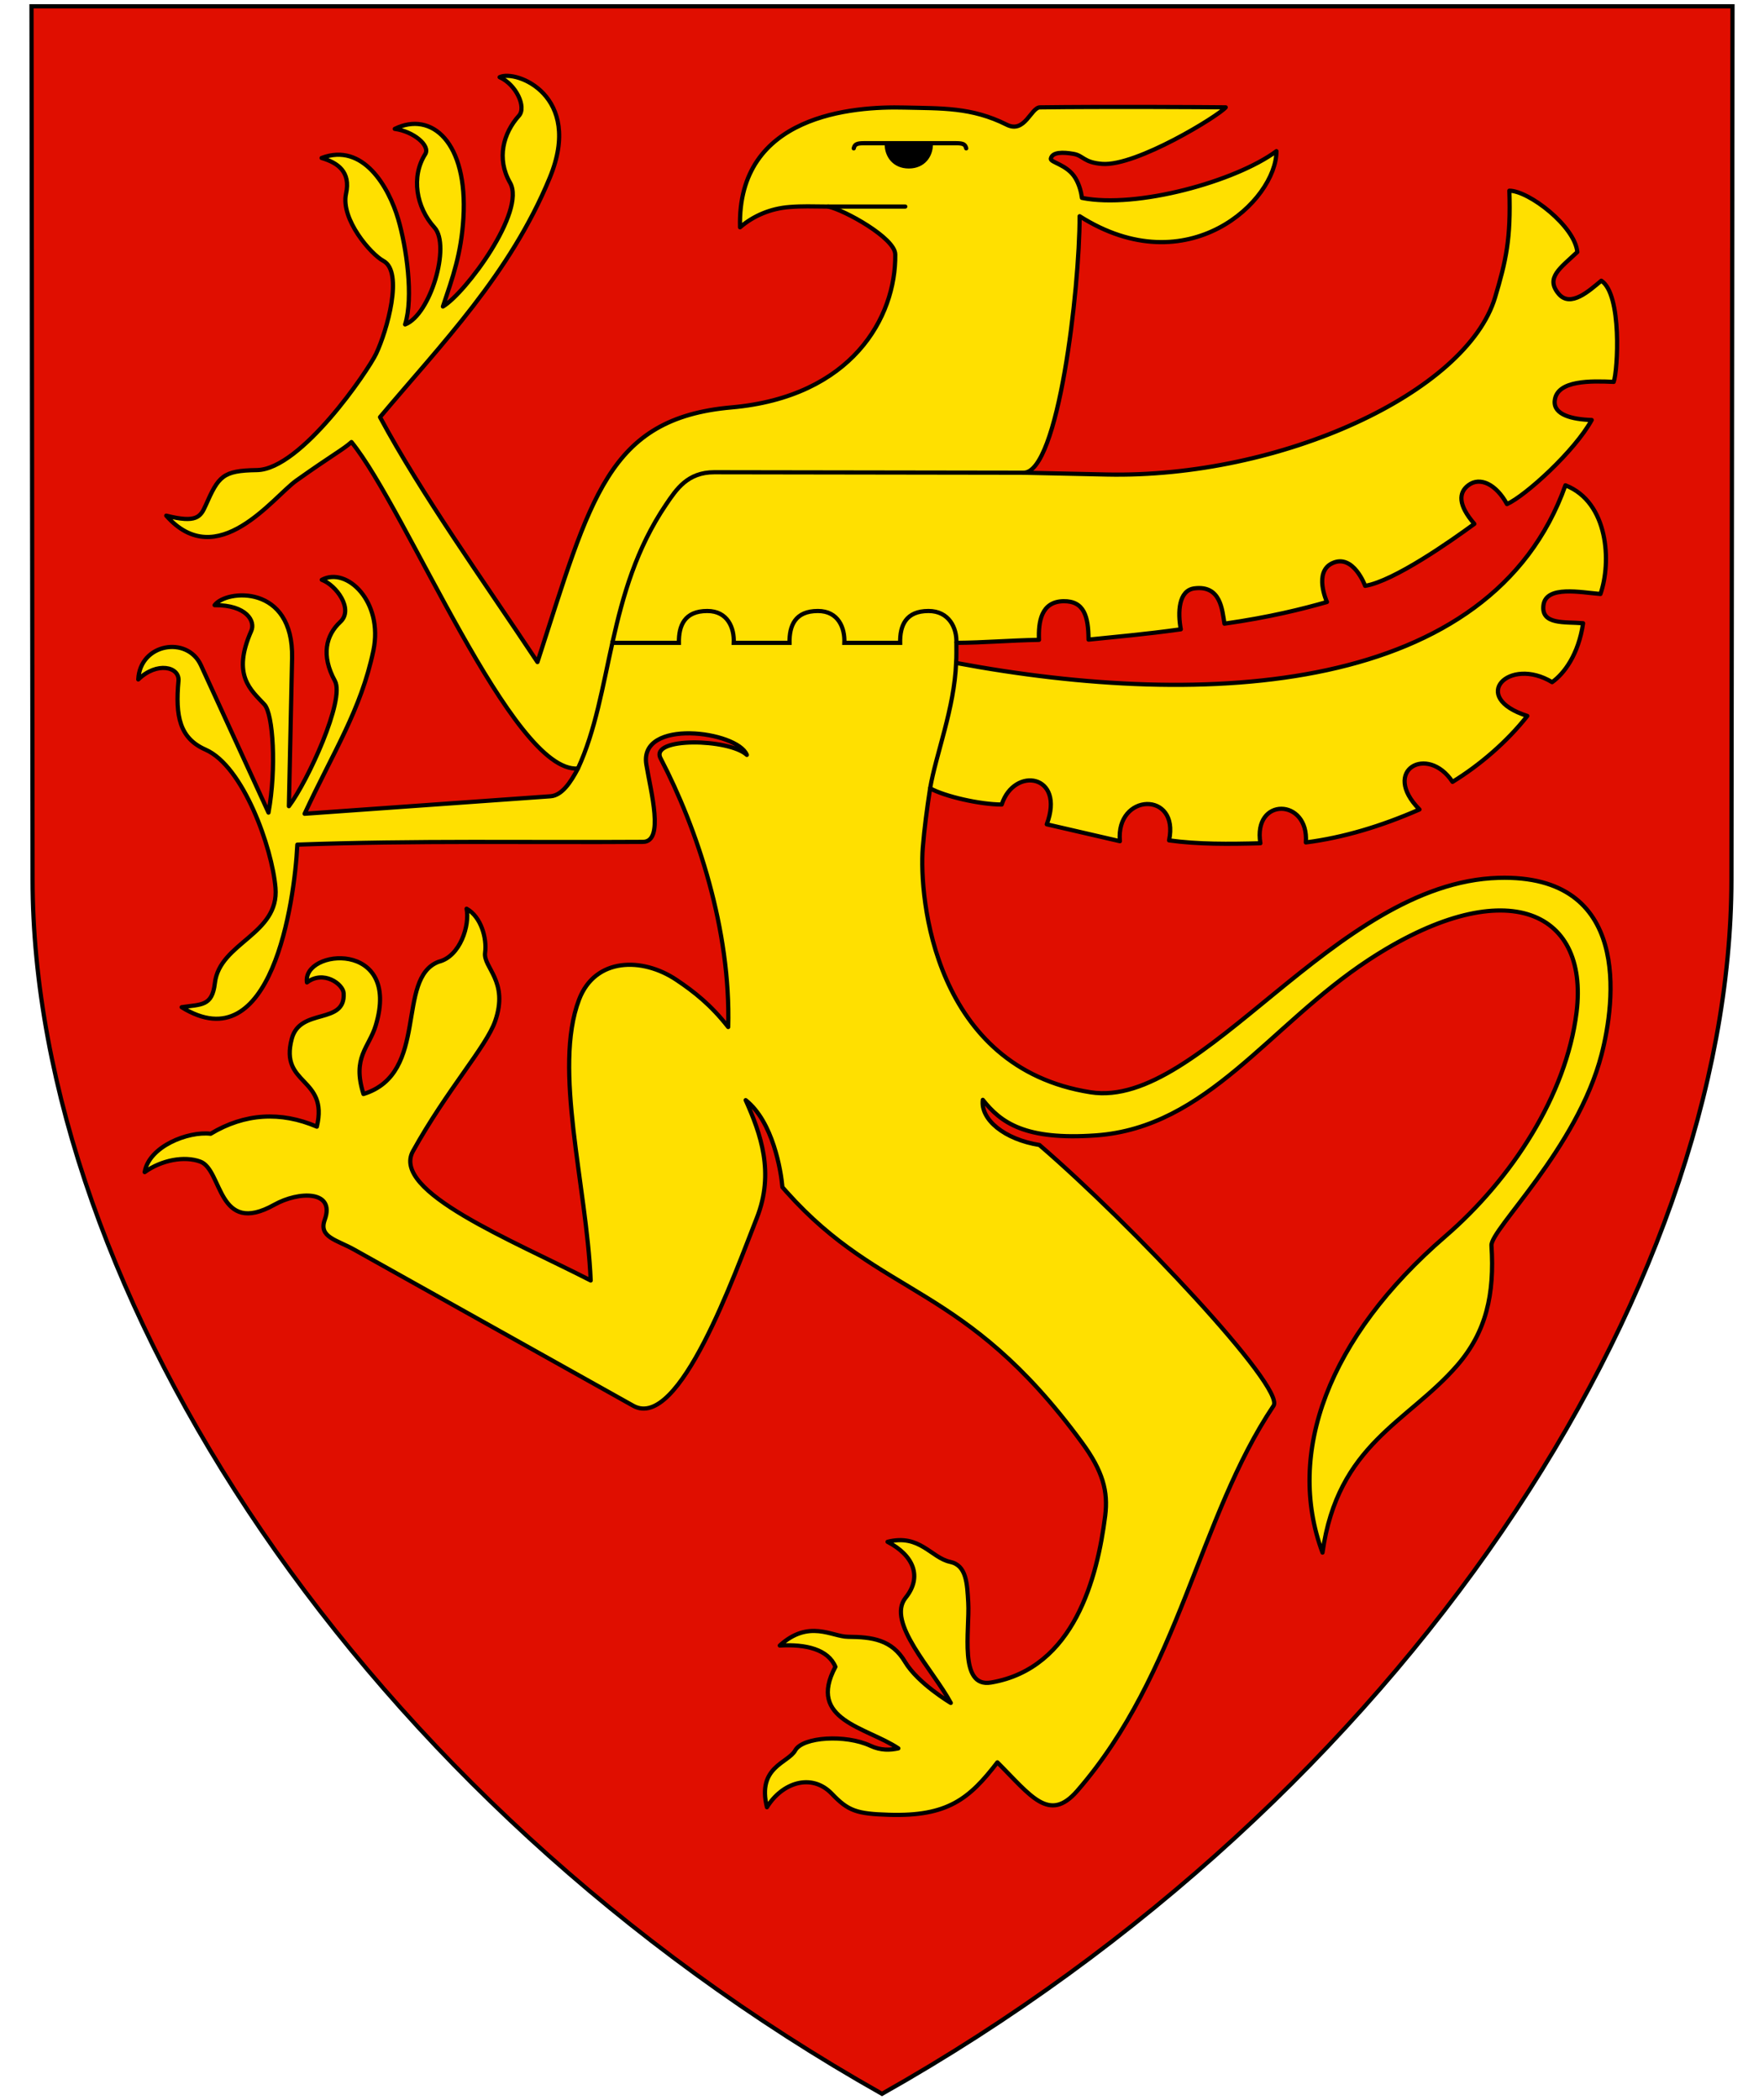
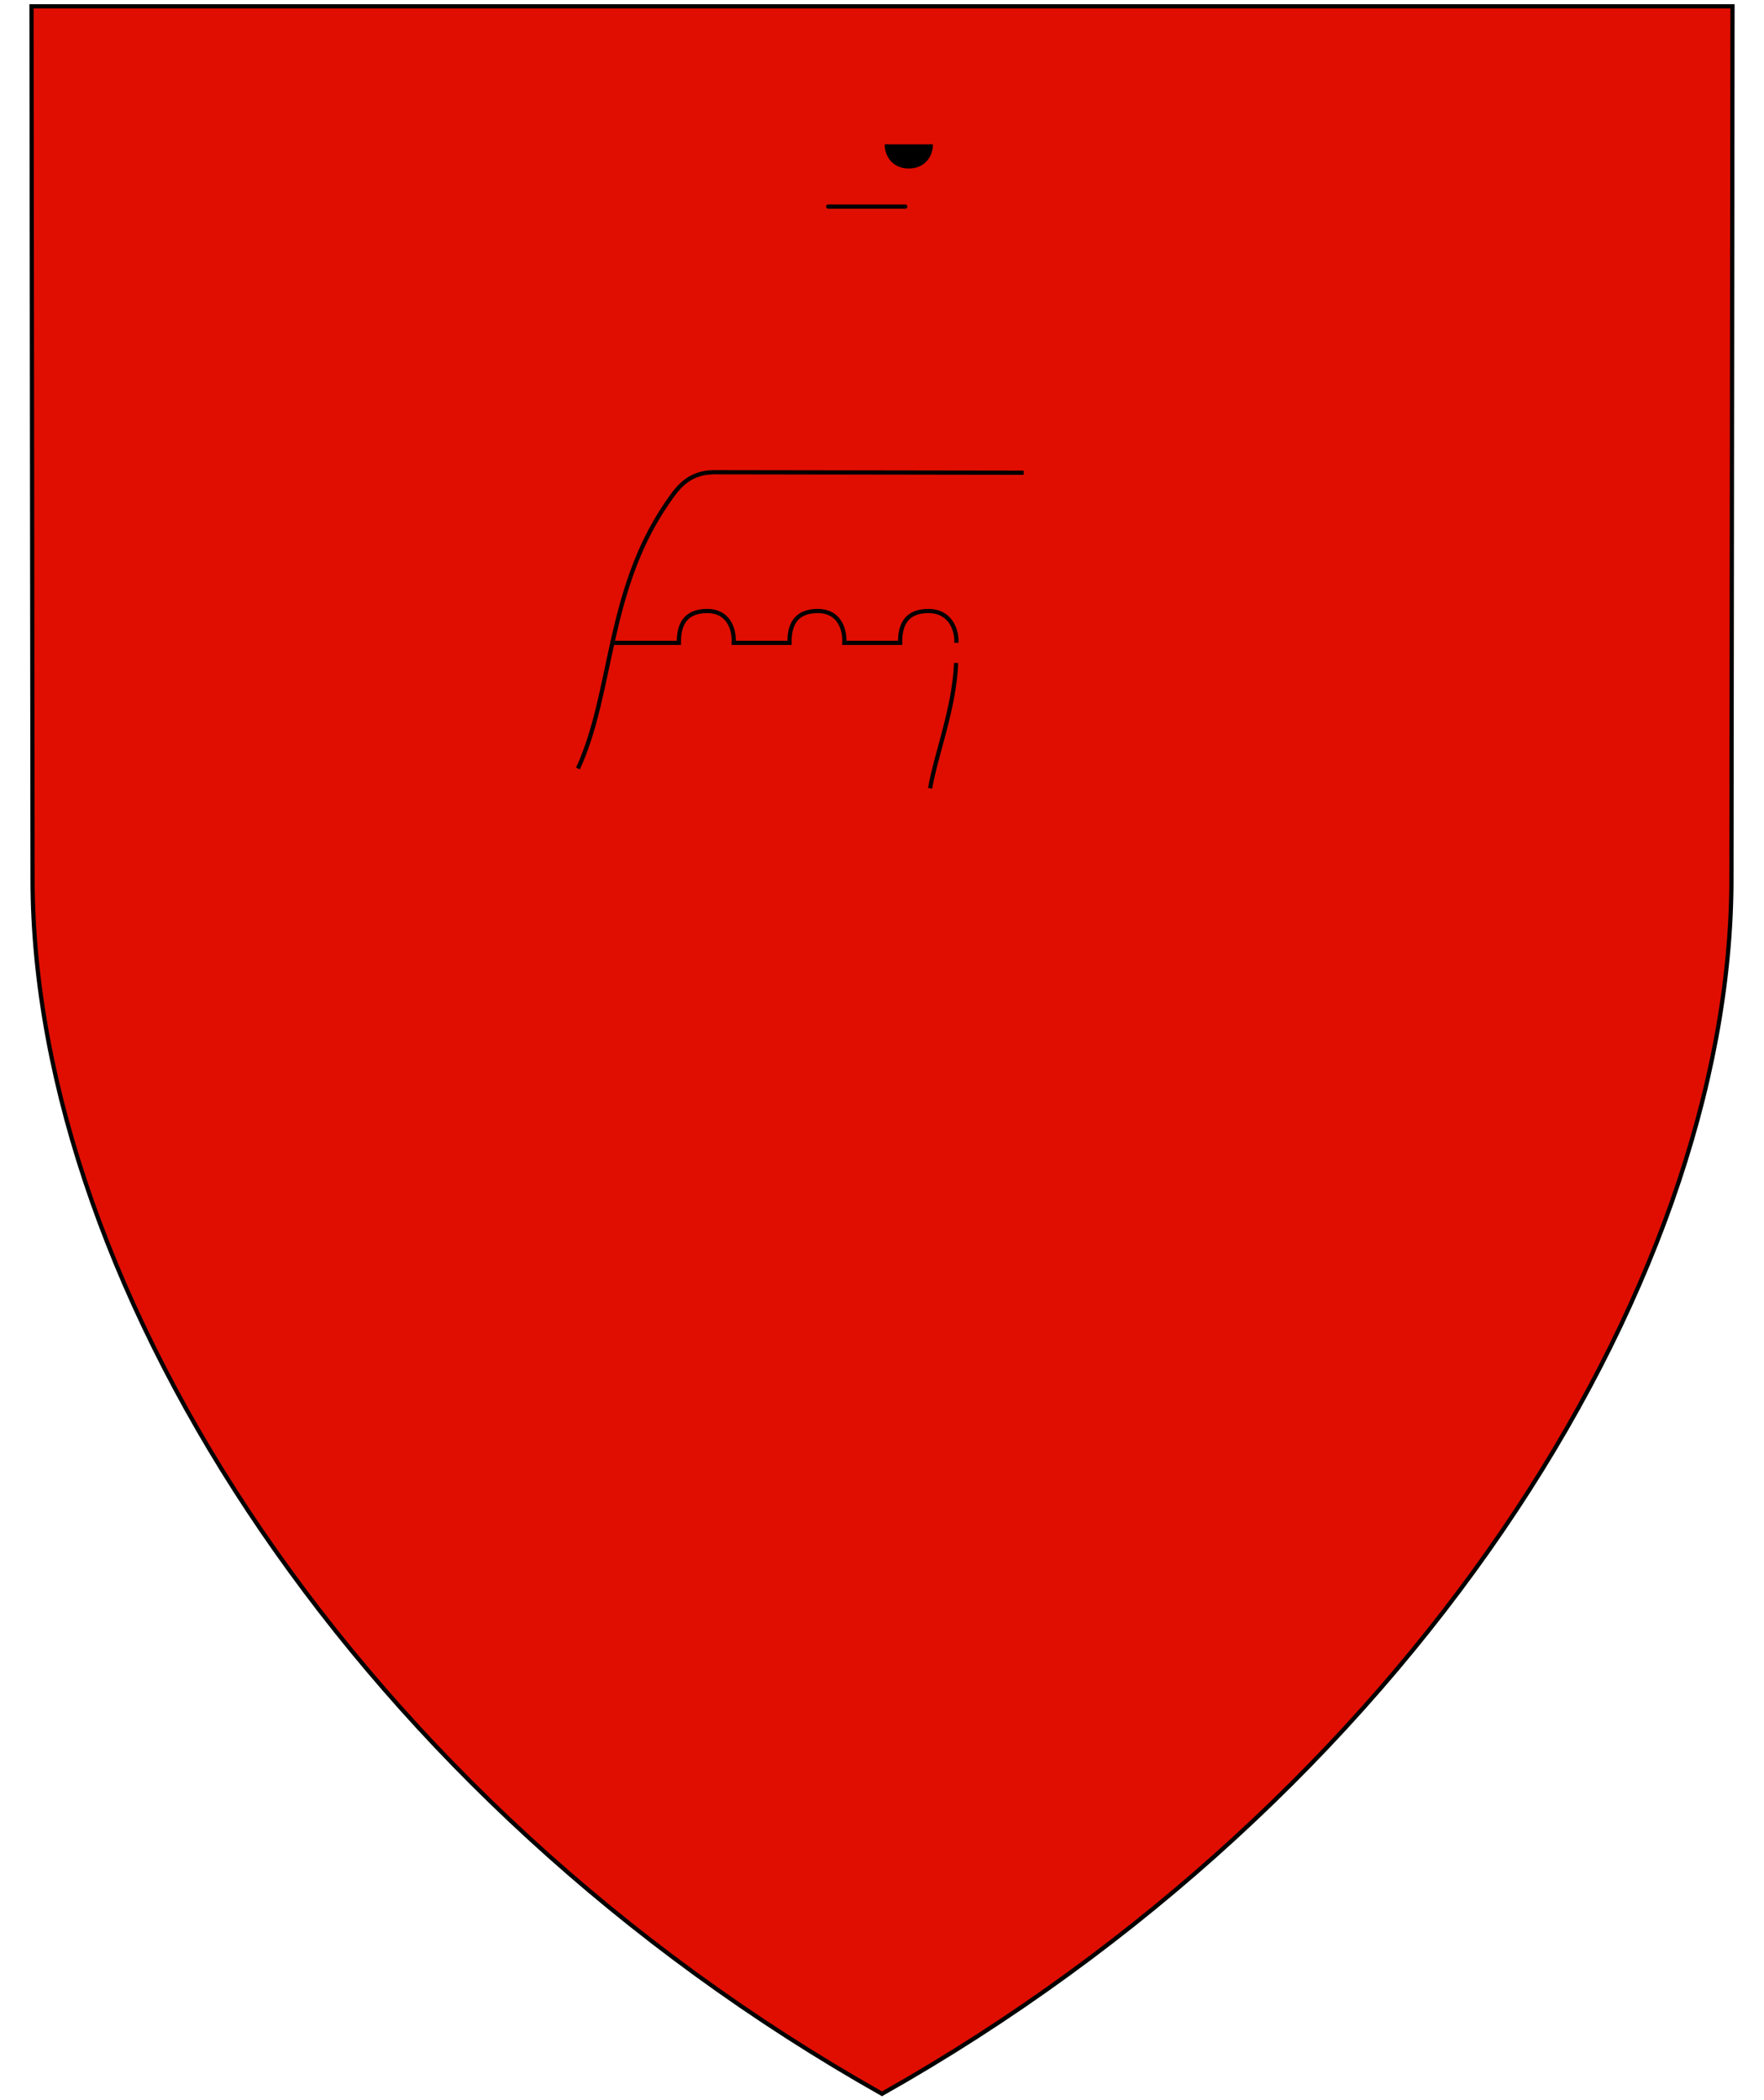
<svg xmlns="http://www.w3.org/2000/svg" height="500" width="420">
  <path d="m7.5 1.5.252 207.884C7.872 307.575 85.765 428.458 210 498.5c124.235-70.042 202.128-190.925 202.248-289.116L412.5 1.5H7.5z" style="fill:#e00e00;fill-opacity:1;stroke:#000;stroke-opacity:1" />
-   <path d="M227.641 157.833c59.84 11.22 127.384 7.417 145.078-42.292 10.313 4.032 10.97 18.363 8.34 25.876-4.634-.368-12.996-2.12-13.577 2.698-.568 4.713 5.149 3.888 9.445 4.267-1.087 7.462-4.542 12.036-7.379 14.027-10.255-6.213-19.917 3.57-5.903 8.044-4.842 6.151-11.367 11.754-17.807 15.695-5.932-8.977-17.141-2.796-7.87 6.572-9.146 4.009-18.172 6.716-27.055 7.848.793-10.534-12.643-10.898-10.823.196-7.438.2-14.82.273-21.742-.687 2.526-11.829-12.737-11.297-11.707.196l-17.414-4.021c4.475-11.934-7.778-13.846-10.724-4.709-5.172-.006-13.65-1.944-17.046-3.865-.747 4.878-1.39 9.624-1.742 14.108-.951 12.084 2.712 52.439 39.952 58.264 26.52 4.149 57.925-49.89 97.108-51.05 31.759-.94 27.786 29.534 24.554 42.033-5.802 22.442-26.466 41.679-26.219 45.502.752 11.583-1.227 20.574-8.184 28.577-11.818 13.595-28.41 18.655-32.046 44.531-8.786-23.602 1.252-51.156 29.271-75.328 15.757-13.593 28.77-33.587 31.213-53.27 3.097-24.938-17.817-33.309-49.525-12.485-23.68 15.552-38.342 39.872-64.923 41.756-16.82 1.192-22.613-3.022-26.913-8.462-.596 4.697 5.165 9.423 13.478 10.747 22.003 18.908 58.612 57.812 55.746 62.083-17.922 26.715-22.338 63.604-46.75 91.698-6.704 7.715-11.028 1.144-19.005-6.798-6.725 8.745-11.888 12.91-25.803 12.485-7.712-.235-9.69-.91-13.595-4.994-4.864-5.086-11.923-2.615-15.468 3.191-2.397-9.648 5.038-10.47 6.728-13.526 1.793-3.241 12.03-3.849 17.895-1.11 2.48 1.159 4.731 1.05 6.66.625-7.593-5.09-21.823-6.69-14.983-19.422-1.73-4.15-7.024-5.43-13.248-5.063 6.944-6.305 12.413-2.11 16.23-2.081 5.827.043 10.449.68 13.596 5.965 3.06 5.139 10.89 9.78 10.89 9.78-4.177-7.827-15.44-19.216-10.752-25.04 4.015-4.985 1.913-10.078-4.3-13.317 7.663-1.955 10.363 3.812 14.918 4.78 3.884.826 4.034 5.125 4.295 9.717.368 6.478-2.34 20.31 5.41 19.005 19.885-3.349 25.35-25.149 27.19-39.675.744-5.863-.562-10.682-5.548-17.48-28.106-38.322-47.52-34.146-70.31-59.657-.328-.368-.987-1.122-.987-1.122-.34-3.888-2.243-15.585-8.748-20.722 3.56 7.982 6.924 17.273 2.636 28.092-5.194 13.105-18.45 50.802-29.41 44.67L84.32 297.505c-4.15-2.321-8.504-2.957-7.006-7.075 2.58-7.085-6.194-6.855-12-3.606-13.597 7.608-12.302-8.297-17.617-10.266-3.801-1.408-9.249-.371-13.249 2.497 1.02-6.125 10.351-9.778 15.706-9.128 8.086-4.874 16.69-5.374 25.288-1.693 2.842-11.93-8.972-9.694-5.966-20.947 1.997-7.474 12.795-3.195 12.347-10.82-.129-2.185-4.806-5.582-8.74-2.567-1.178-7.971 22.572-10.222 16.37 10.266-1.594 5.265-5.68 7.528-2.913 16.3 15.814-4.879 7.546-27.575 17.895-31.49 5.169-1.258 7.454-8.765 6.659-12.625 3.48 1.922 4.86 7.089 4.403 10.463-.482 3.563 5.723 6.76 2.394 16.311-2.124 6.096-11.477 16.353-19.56 30.936-5.327 9.612 23.462 21.124 42.311 30.797-.97-22.612-9.03-50.408-2.774-66.866 3.826-10.064 15.076-10.131 23.167-4.716 4.245 2.84 8.214 5.972 12.346 11.236.643-23.027-7.356-47.218-16.092-63.952-2.678-5.131 16.325-4.73 20.532-.832-2.284-5.72-25.746-8.736-23.93 2.289 1.072 6.51 4.33 18.382-.798 18.416-26.98.174-54.132-.36-82.299.658-.67 13.756-6.16 51.957-27.537 38.705 4.684-.727 7.256-.143 7.908-5.757 1.117-9.629 15.367-11.54 14.427-22.682-.803-9.52-7.664-28.927-16.647-32.878-6.194-2.724-7.22-7.973-6.45-16.37.31-3.384-5.134-4.645-9.573-.346.405-8.596 11.675-10.462 14.913-3.399l16.092 35.098c1.92-10.543 1.105-23.485-.97-25.734-3.168-3.433-7.847-6.893-3.122-17.549.997-2.248-1.085-6.164-8.74-6.104 2.74-3.728 18.834-5.074 18.45 12.624l-.762 35.237c4.485-5.92 13.403-25.374 10.96-29.826-3.358-6.118-2.116-10.895 1.282-14.046 3.27-3.033-1.019-8.792-4.404-10.023 5.936-3.19 14.717 5.207 12.277 16.855-2.966 14.154-9.526 24.092-16.37 38.843l58.542-4.162c2.714-.193 4.782-3.284 6.536-6.61-15.6 1.228-40.786-61.626-53.925-77.724-2.08 1.855-4.236 2.86-13.139 9.178-5.476 3.887-18.803 22.15-30.963 8.344 7.167 1.8 8.157.336 9.372-2.41 3.096-7 4.06-8.313 12.22-8.437 10.506-.16 26.48-23.683 28.39-27.72 2.58-5.451 6.586-19.517 1.695-22.1-2.889-1.527-10.198-9.89-8.862-16.003 1.134-5.186-1.94-7.337-5.821-8.484 9.923-3.766 16.012 7.007 18.225 14.51 1.981 6.72 3.693 18.653 1.654 25.124 6.008-2.278 10.91-18.762 6.982-23.084-4.359-4.798-5.587-12.097-2.205-17.43 1.323-2.085-2.858-5.477-7.238-6.046 8.698-4.303 17.435 3.085 16.34 21.228-.515 8.548-2.518 14.025-4.875 21.068 5.405-3.21 19.86-22.723 15.986-29.482-3.283-5.727-1.614-11.817 2.113-15.946 1.845-2.042-.683-7.453-4.593-9.178 3.849-1.878 20.011 4.32 11.944 23.92-9.459 22.977-25.811 39.62-40.426 57.015 9.886 18.385 24.41 38.642 37.486 58.313 12.676-39.09 16.69-58.027 46.214-60.63 28.586-2.522 39.168-21.382 38.976-36.43-.05-3.912-12.096-10.568-15.967-11.385-3.989-.028-6.07-.137-9.194.106-4.546.353-8.6 2.088-11.794 4.83h0c-.73-26.896 27.05-28.816 39.14-28.508 8.75.223 15.977-.128 24.348 4.08 4.328 2.175 5.772-4.098 7.924-4.126 15.203-.199 38.647-.061 44.222-.006-1.619 1.987-21.253 14.066-29.388 13.47-4.415-.325-4.496-1.974-6.818-2.384-2.548-.45-5.1-.476-5.428 1.127-.187.911 3.895 1.38 5.848 4.644.986 1.648 1.39 3.448 1.556 4.704 13.04 2.603 36.592-3.93 46.306-11.125.03 11.743-21.04 31.873-46.857 15.482-.015 17.414-5.06 61.072-13.331 61.072l19.716.426c41.576.9 85.773-19.563 92.538-42.187 2.604-8.708 3.779-13.987 3.395-25.387 4.677.045 15.623 8.469 16.175 14.608-4.145 3.898-7.615 6.149-4.45 9.942 2.84 3.402 7.318-.754 10.168-3.115 4.964 3.222 3.92 21.398 2.952 24.086-5.25-.224-13.561-.503-14.047 4.504-.32 3.312 4.09 4.434 8.805 4.571-3.992 7.346-15.769 18.048-20.17 20.025-2.562-4.696-6.402-6.615-9.207-4.487-2.317 1.758-2.483 4.668 1.438 9.195-5.459 4-19.121 13.627-26.002 14.754 0 0-2.791-7.677-7.77-5.418-4.602 2.088-1.322 9.263-1.322 9.263-5.74 1.646-13.683 3.639-24.408 5.16-.541-3.333-.892-9.194-7.14-8.406-3.81.481-3.996 5.726-3.253 9.747-8.51 1.194-15.943 1.823-21.963 2.455-.037-5.436-1.002-9.233-5.98-9.146-5.318.095-5.988 4.924-5.82 9.2-7.217.133-12.966.669-19.669.718-.008 1.522.047 3.252-.067 4.78" style="fill:#ffe000;fill-opacity:1;stroke:#000;stroke-linecap:round;stroke-linejoin:round;stroke-opacity:1" />
  <path d="M137.605 182.968c8.327-18.006 6.778-41.892 20.97-62.835 2.486-3.667 5.126-7.71 11.495-7.7l73.652.112" style="fill:none;fill-rule:evenodd;stroke:#000;stroke-width:1px;stroke-linecap:butt;stroke-linejoin:miter;stroke-opacity:1" />
  <path d="M145.313 153.053h16.331c-.066-4.131 1.349-7.588 6.752-7.588 4.915 0 6.462 4.09 6.305 7.588h13.28c-.066-4.131 1.348-7.588 6.751-7.588 4.915 0 6.463 4.09 6.305 7.588h13.28c-.066-4.131 1.348-7.588 6.751-7.588 4.915 0 6.798 4.09 6.64 7.588" style="fill:none;fill-rule:evenodd;stroke:#000;stroke-width:1px;stroke-linecap:butt;stroke-linejoin:miter;stroke-opacity:1" />
  <path d="M221.697 34.373c0 2.659-1.757 5.316-5.316 5.316s-5.316-2.657-5.316-5.316" style="fill:#000;fill-opacity:1;fill-rule:evenodd;stroke:#000;stroke-width:.858px;stroke-linecap:butt;stroke-linejoin:miter;stroke-opacity:1" />
-   <path d="M203.269 35.321c.223-.89.605-1.227 2.39-1.227h22.002c1.785 0 2.167.336 2.39 1.227" style="fill:none;fill-rule:evenodd;stroke:#000;stroke-width:1px;stroke-linecap:round;stroke-linejoin:round;stroke-opacity:1" />
  <path d="M227.641 157.833c-.405 10.796-4.809 21.776-6.184 29.845" style="fill:none;fill-rule:evenodd;stroke:#000;stroke-width:1px;stroke-linecap:butt;stroke-linejoin:miter;stroke-opacity:1" />
  <path d="M197.188 49.18h18.352" style="fill:none;fill-rule:evenodd;stroke:#000;stroke-width:1px;stroke-linecap:round;stroke-linejoin:miter;stroke-opacity:1" />
</svg>